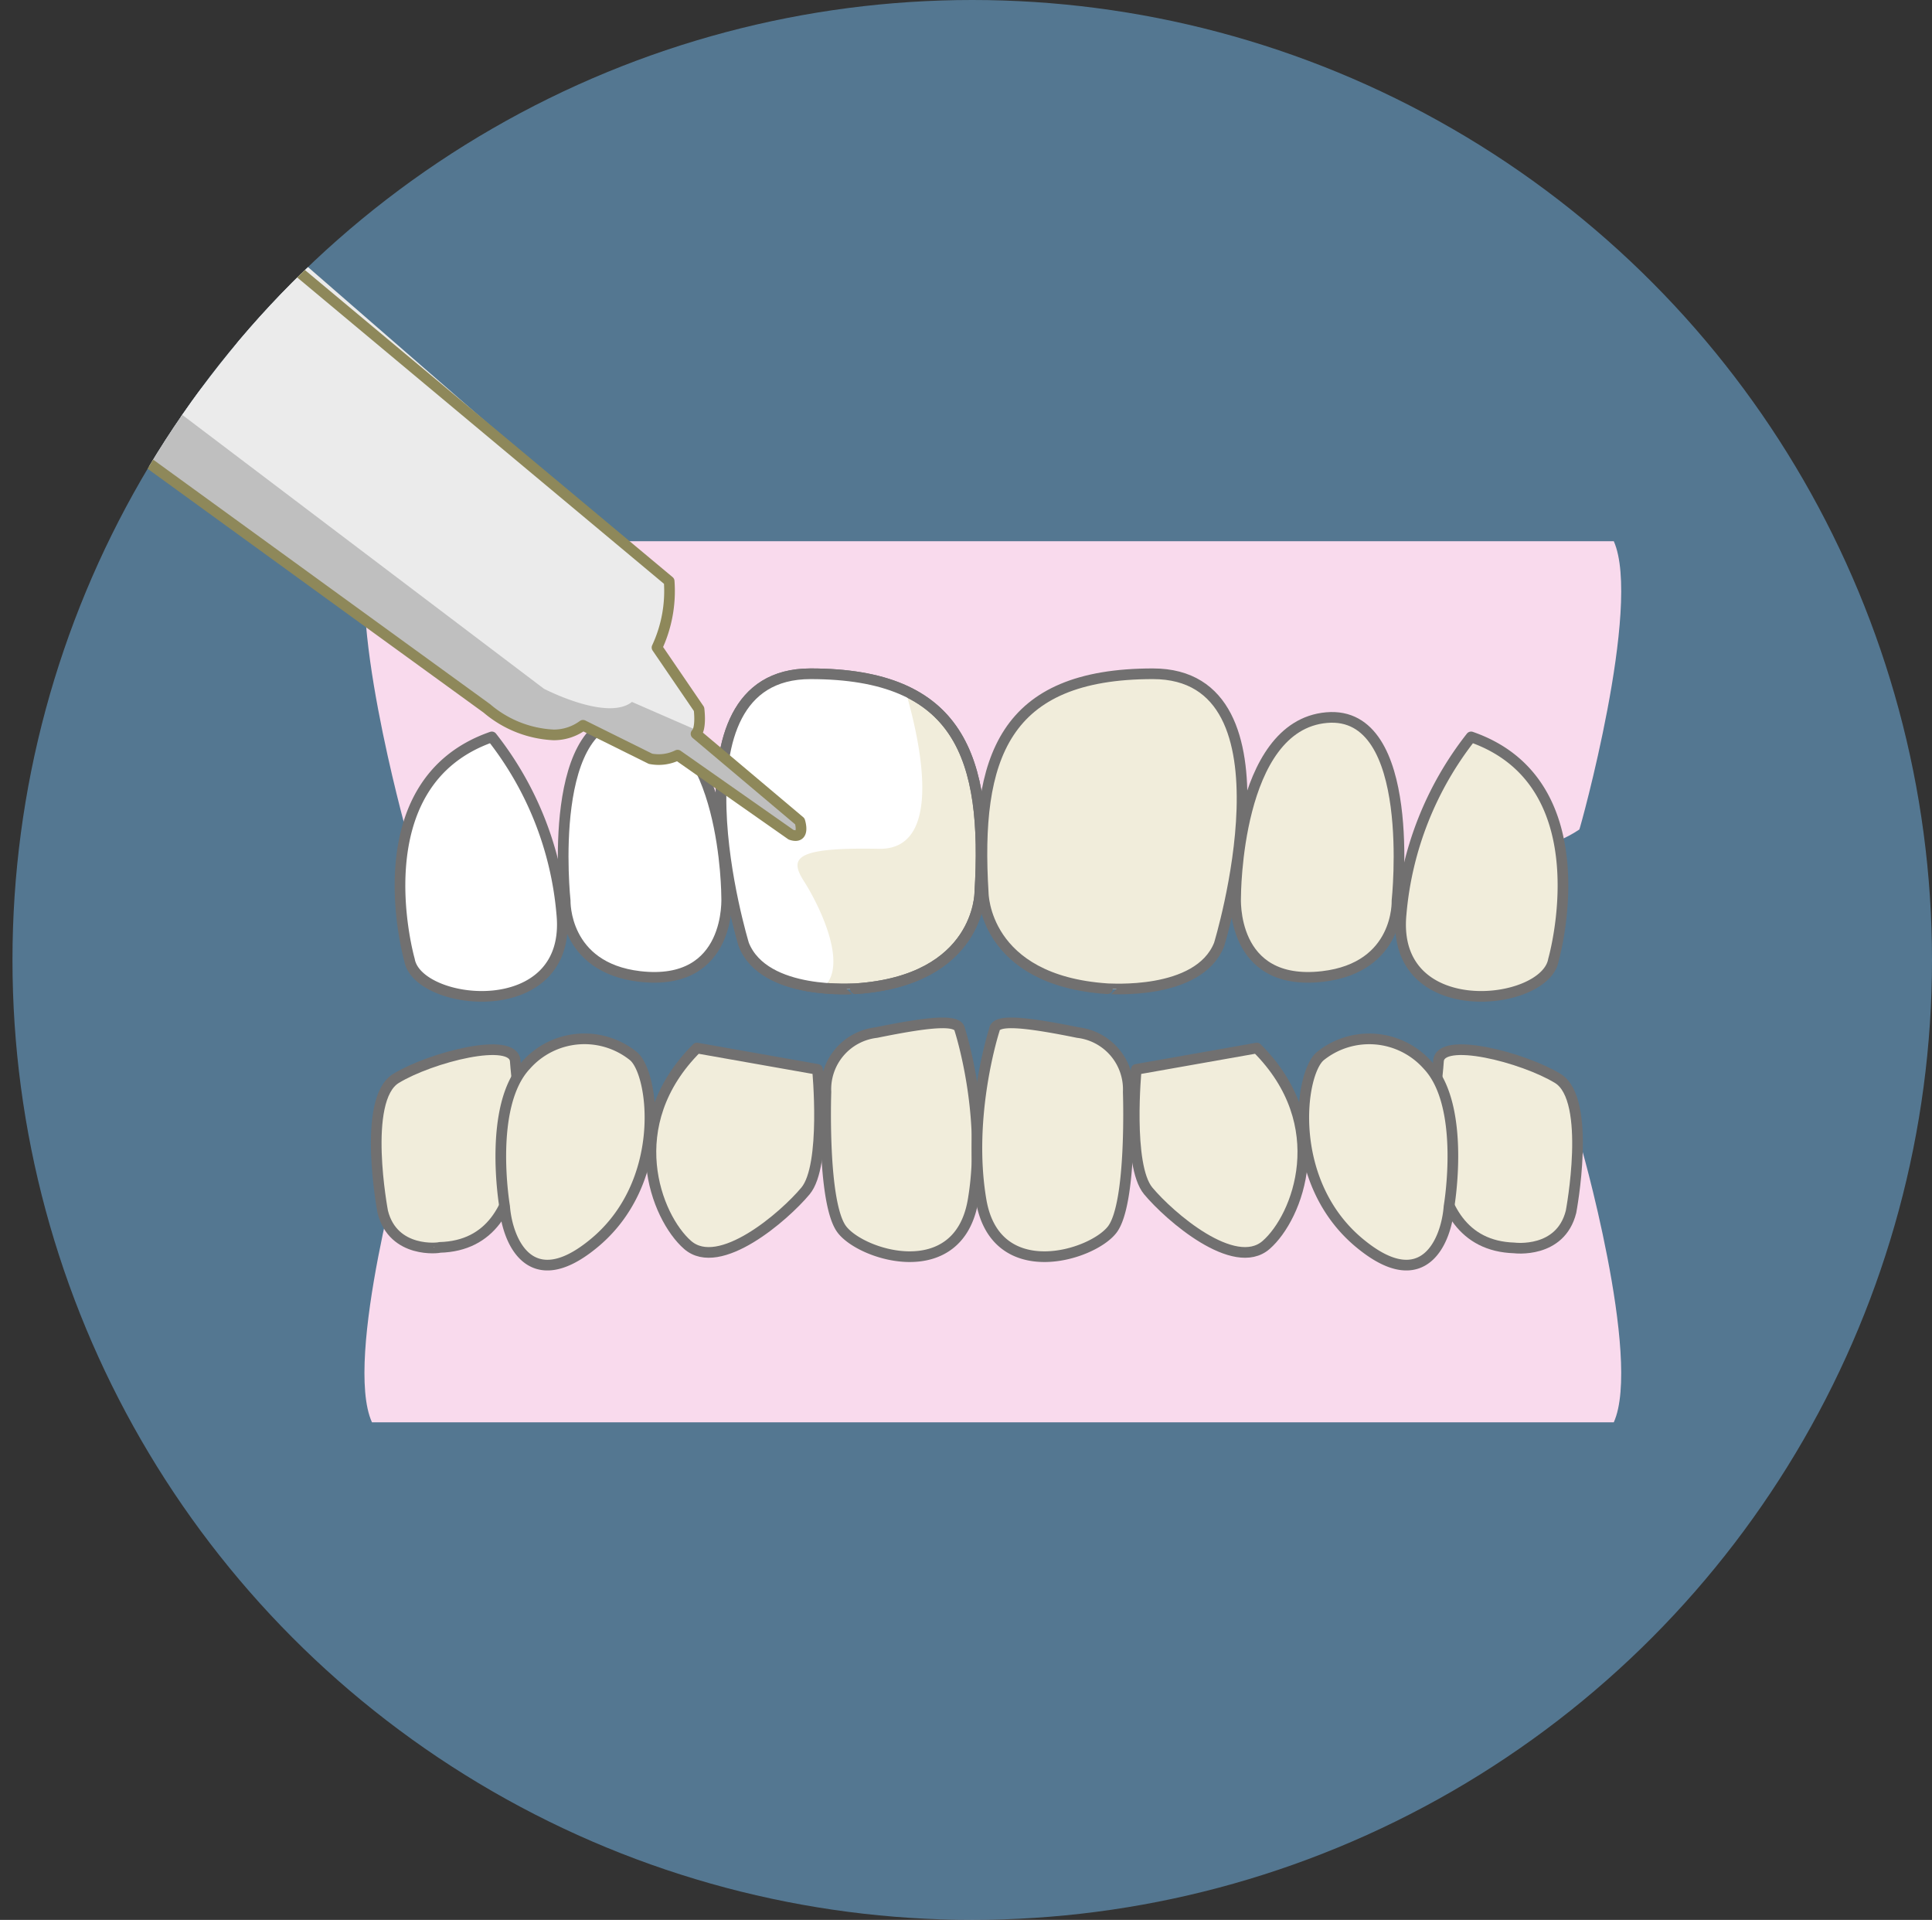
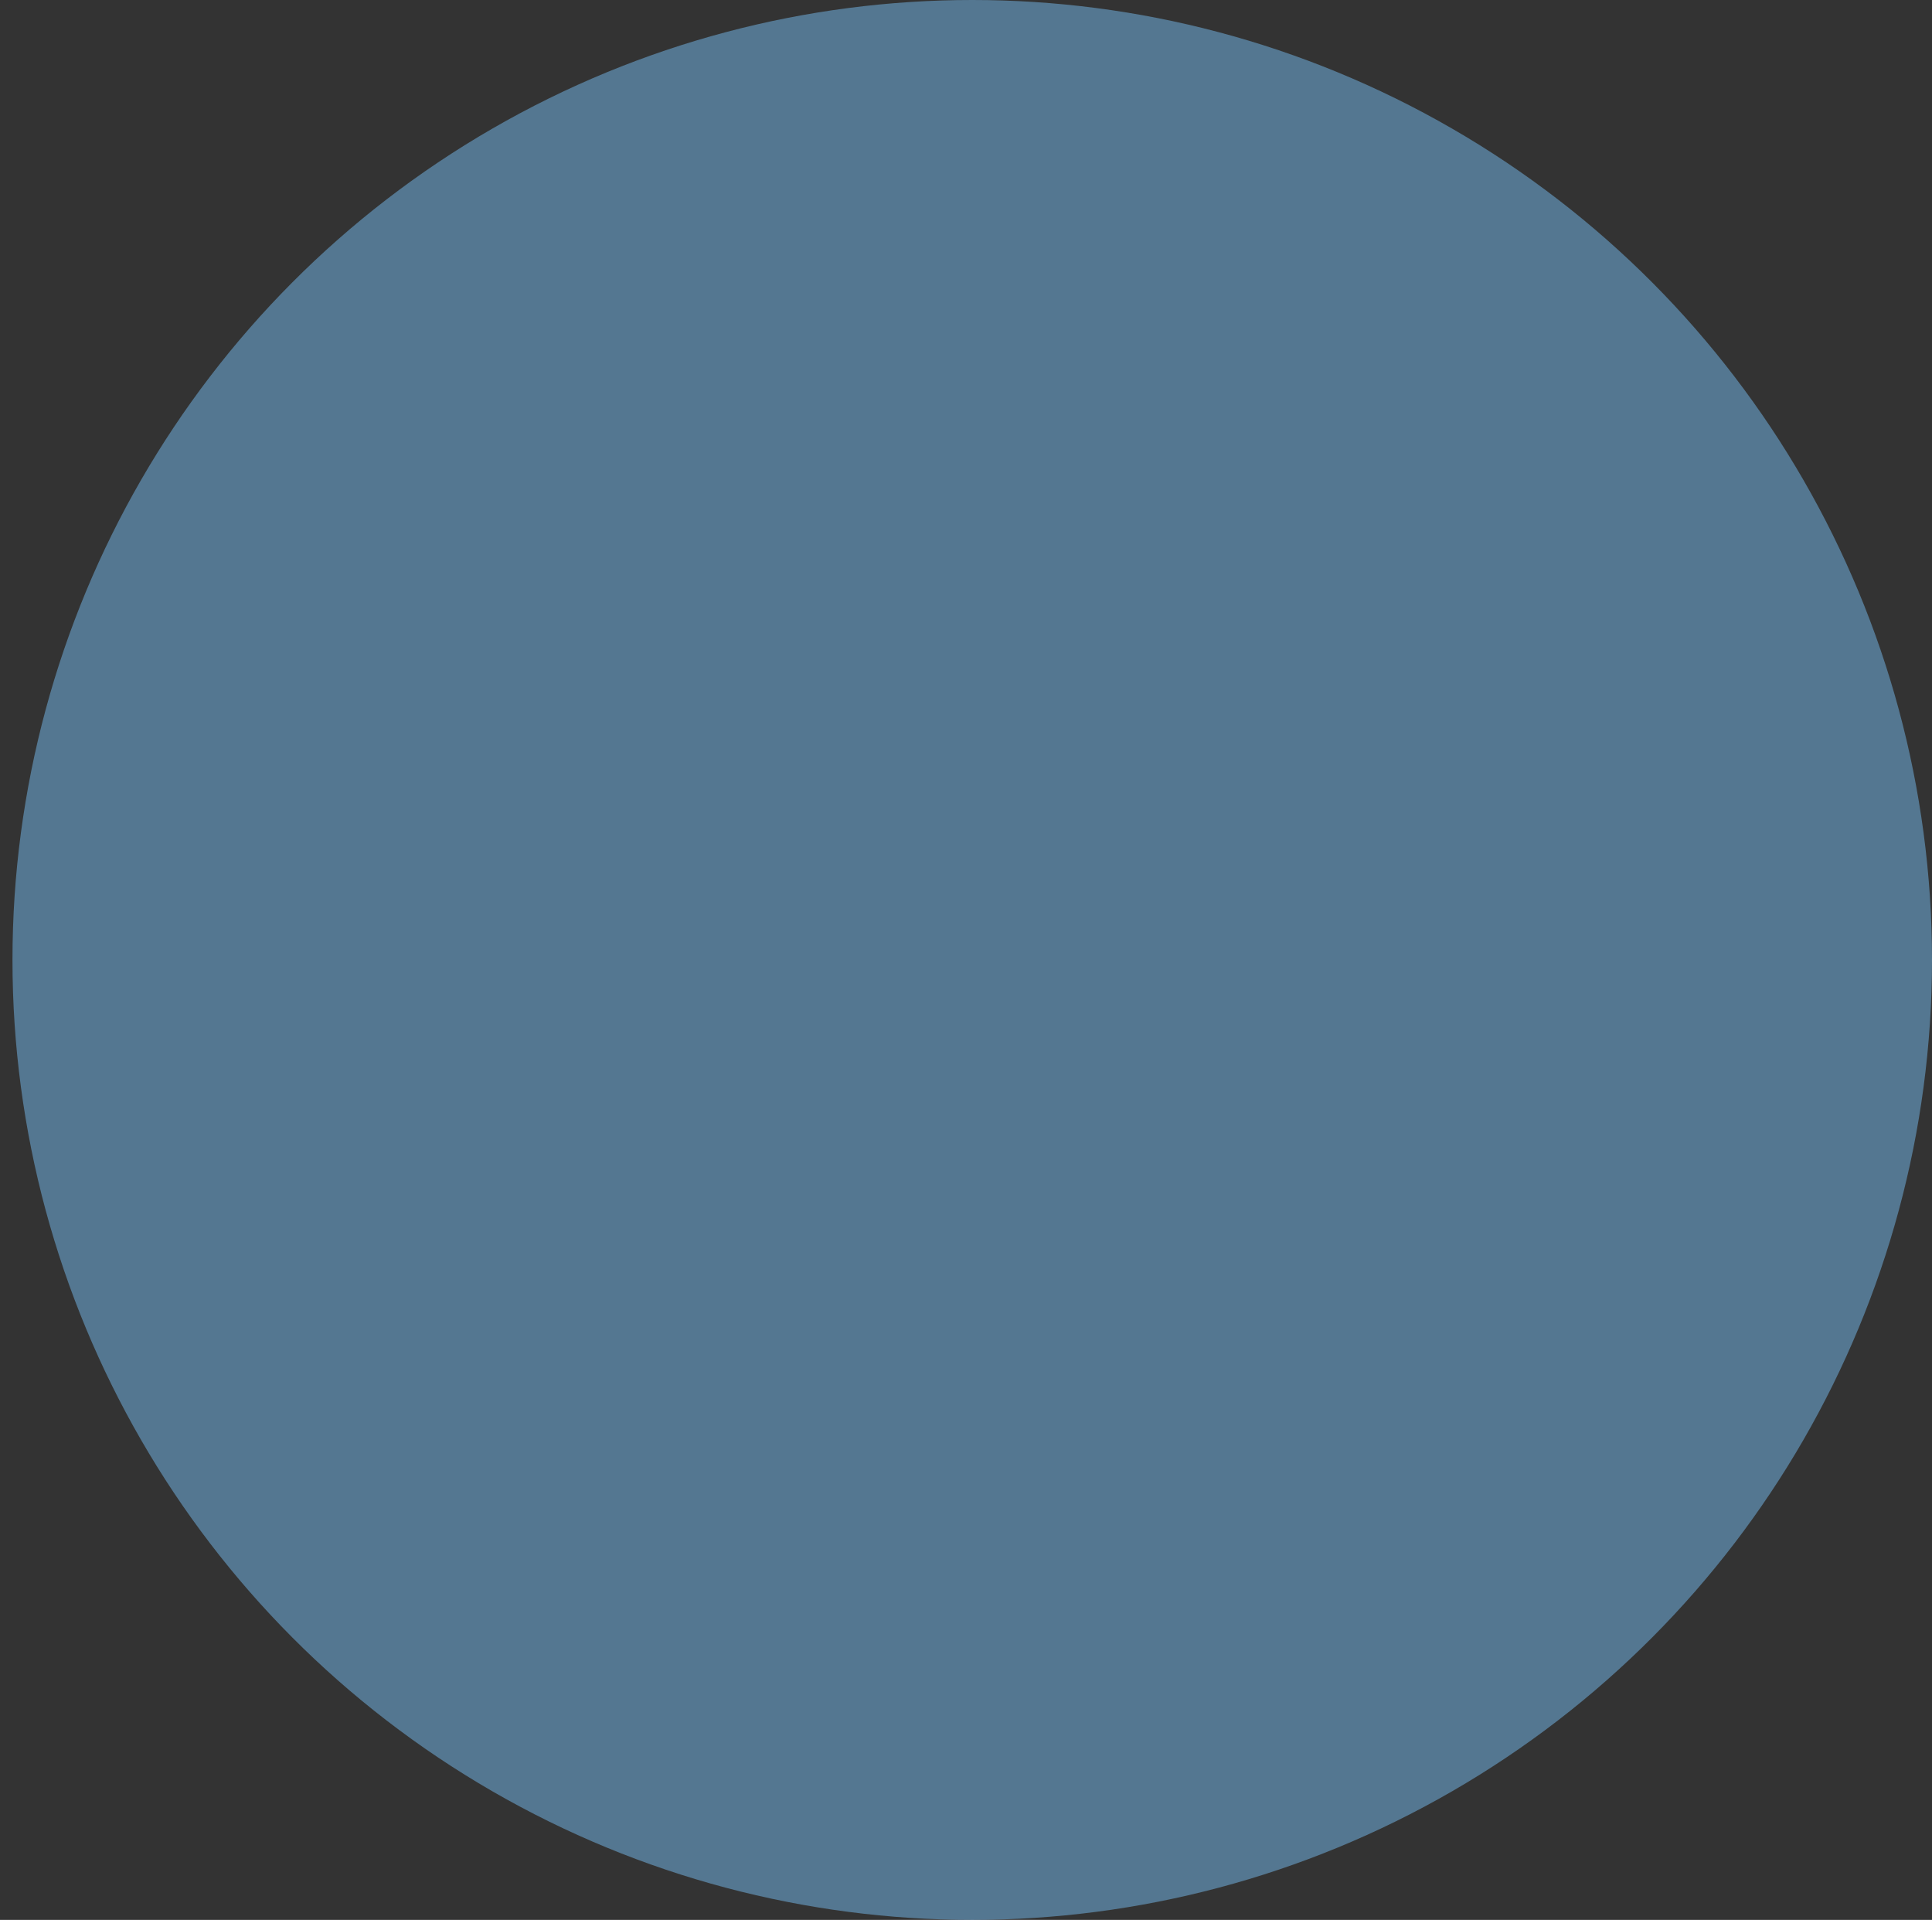
<svg xmlns="http://www.w3.org/2000/svg" viewBox="0 0 181.17 180">
  <rect x="0" y="0" width="181.17" height="180" fill="#333333" stroke="none" />
  <defs>
    <style>.cls-1,.cls-11,.cls-8{fill:none;}.cls-2{fill:#77bcf0;opacity:0.5;}.cls-3{clip-path:url(#clip-path);}.cls-4{fill:#f9daed;}.cls-5{fill:#f1eddb;}.cls-5,.cls-6,.cls-8{stroke:#717070;}.cls-11,.cls-5,.cls-6,.cls-8{stroke-linecap:round;stroke-linejoin:round;}.cls-6,.cls-7{fill:#fff;}.cls-9{fill:#ebebeb;}.cls-10{fill:#bfbfbf;}.cls-11{stroke:#8e885a;}</style>
    <clipPath id="clip-path">
-       <circle class="cls-1" cx="91.17" cy="90" r="90" />
-     </clipPath>
+       </clipPath>
  </defs>
  <title>flow3</title>
  <g id="レイヤー_2" data-name="レイヤー 2">
    <g id="contents">
      <circle class="cls-2" cx="91.17" cy="90" r="90" />
      <g class="cls-3">
        <path class="cls-4" d="M151.33,50.74H34.88c-2.69,6,3.18,27.06,3.18,27.06C48.2,84.71,93.1,83,93.1,83s44.9,1.68,55-5.23C148.14,77.8,154,56.78,151.33,50.74Z" />
        <path class="cls-4" d="M151.33,133.35H34.88c-2.69-5.93,3.18-26.53,3.18-26.53,10.14-6.77,55,4,55,4s44.9-10.74,55-4C148.14,106.82,154,127.42,151.33,133.35Z" />
        <path class="cls-5" d="M69.75,88.56S62,63.17,76,63.17,92.65,71,91.88,83.7c0,0,0,8.22-11.65,9C80.23,92.67,71.69,93.41,69.75,88.56Z" />
        <path class="cls-6" d="M53,84.45s-1.94-17.92,6.6-17.17,8.54,16.8,8.54,16.8.54,8.47-8.15,7.47C52.81,90.71,53,84.45,53,84.45Z" />
        <path class="cls-6" d="M38.4,90s-4.76-16.58,7.72-20.91a31.07,31.07,0,0,1,6.56,16.58C53.71,96,39.17,94.42,38.4,90Z" />
-         <path class="cls-5" d="M35.89,113.61s-2-10.52,1.24-12.5,11.06-4,11.19-1.61,2.61,17.2-7.09,17.45C41.23,117,36.88,117.57,35.89,113.61Z" />
        <path class="cls-5" d="M90,96.53s2.61,8,1.25,16-10.45,5.2-12.31,2.73-1.49-12.88-1.49-12.88a5.35,5.35,0,0,1,4.72-5.57C87.23,95.78,89.84,95.54,90,96.53Z" />
-         <path class="cls-5" d="M65.35,98.26l11.31,2s.87,9-1.12,11.39-8.08,7.67-11.06,5.07S58.14,105.44,65.35,98.26Z" />
        <path class="cls-5" d="M47.32,113.11s-1.61-9.41,2-13.24A7.32,7.32,0,0,1,59.38,99c2,1.61,3.28,12-3.85,17.7C49.69,121.41,47.57,116.33,47.32,113.11Z" />
        <path class="cls-5" d="M114.32,88.56s7.77-25.39-6.21-25.39S91.42,71,92.2,83.7c0,0,0,8.22,11.64,9C103.84,92.67,112.38,93.41,114.32,88.56Z" />
        <path class="cls-5" d="M131,84.45s1.94-17.92-6.6-17.17-8.53,16.8-8.53,16.8-.55,8.47,8.15,7.47C131.26,90.71,131,84.45,131,84.45Z" />
-         <path class="cls-5" d="M145.67,90s4.77-16.58-7.72-20.91a31.16,31.16,0,0,0-6.56,16.58C130.36,96,144.9,94.42,145.67,90Z" />
+         <path class="cls-5" d="M145.67,90s4.77-16.58-7.72-20.91a31.16,31.16,0,0,0-6.56,16.58C130.36,96,144.9,94.42,145.67,90" />
        <path class="cls-5" d="M147.32,113.61s2-10.52-1.24-12.5-11.07-4-11.19-1.61S132.28,116.7,142,117C142,117,146.33,117.57,147.32,113.61Z" />
        <path class="cls-5" d="M93.25,96.53s-2.61,8-1.25,16,10.45,5.2,12.31,2.73,1.49-12.88,1.49-12.88a5.36,5.36,0,0,0-4.72-5.57C96,95.78,93.37,95.54,93.25,96.53Z" />
        <path class="cls-5" d="M117.86,98.26l-11.31,2s-.87,9,1.12,11.39,8.08,7.67,11.06,5.07S125.07,105.44,117.86,98.26Z" />
-         <path class="cls-5" d="M135.88,113.11s1.62-9.41-2-13.24A7.32,7.32,0,0,0,123.83,99c-2,1.61-3.28,12,3.85,17.7C133.52,121.41,135.64,116.33,135.88,113.11Z" />
        <path class="cls-7" d="M75.42,82.67c-1.39-2.17-1.08-3.25,7-3.09,6,.11,4-9.63,2.51-14.74a20.82,20.82,0,0,0-9-1.67c-14,0-6.21,25.39-6.21,25.39,1.18,3,4.79,3.83,7.45,4.06C79.76,90.44,76.51,84.36,75.42,82.67Z" />
-         <path class="cls-8" d="M69.75,88.56S62,63.17,76,63.17,92.65,71,91.88,83.7c0,0,0,8.22-11.65,9C80.23,92.67,71.69,93.41,69.75,88.56Z" />
        <path class="cls-9" d="M75,77,65.27,68.8c.52-.51.28-2.32.28-2.32l-3.94-5.77a12.53,12.53,0,0,0,1.14-6.22l-34.5-30L13.43,43.36,45.66,66.42a10.38,10.38,0,0,0,6.25,2.48A4.61,4.61,0,0,0,54.67,68L61,71.14a4,4,0,0,0,2.54-.34l10.64,7.46C75.57,78.73,75,77,75,77Z" />
        <path class="cls-9" d="M59.26,65.81l6.19,2.7a5.51,5.51,0,0,0,.1-2l-3.94-5.77a12.53,12.53,0,0,0,1.14-6.22L15.32,14.74,3.91,29.29,51,64.57S56.93,67.66,59.26,65.81Z" />
        <path class="cls-10" d="M75,77,65.27,68.8a.89.89,0,0,0,.18-.29l-6.19-2.7C56.93,67.66,51,64.57,51,64.57L4.64,29.47,1.23,33.83,45.66,66.42a10.38,10.38,0,0,0,6.25,2.48A4.61,4.61,0,0,0,54.67,68L61,71.14a4,4,0,0,0,2.54-.34l10.64,7.46C75.57,78.73,75,77,75,77Z" />
        <path class="cls-11" d="M75,77,65.27,68.8c.52-.51.28-2.32.28-2.32l-3.94-5.77a12.53,12.53,0,0,0,1.14-6.22L15.39,14.94.5,33.65,45.66,66.42a10.38,10.38,0,0,0,6.25,2.48A4.61,4.61,0,0,0,54.67,68L61,71.14a4,4,0,0,0,2.54-.34l10.64,7.46C75.57,78.73,75,77,75,77Z" />
      </g>
    </g>
  </g>
</svg>